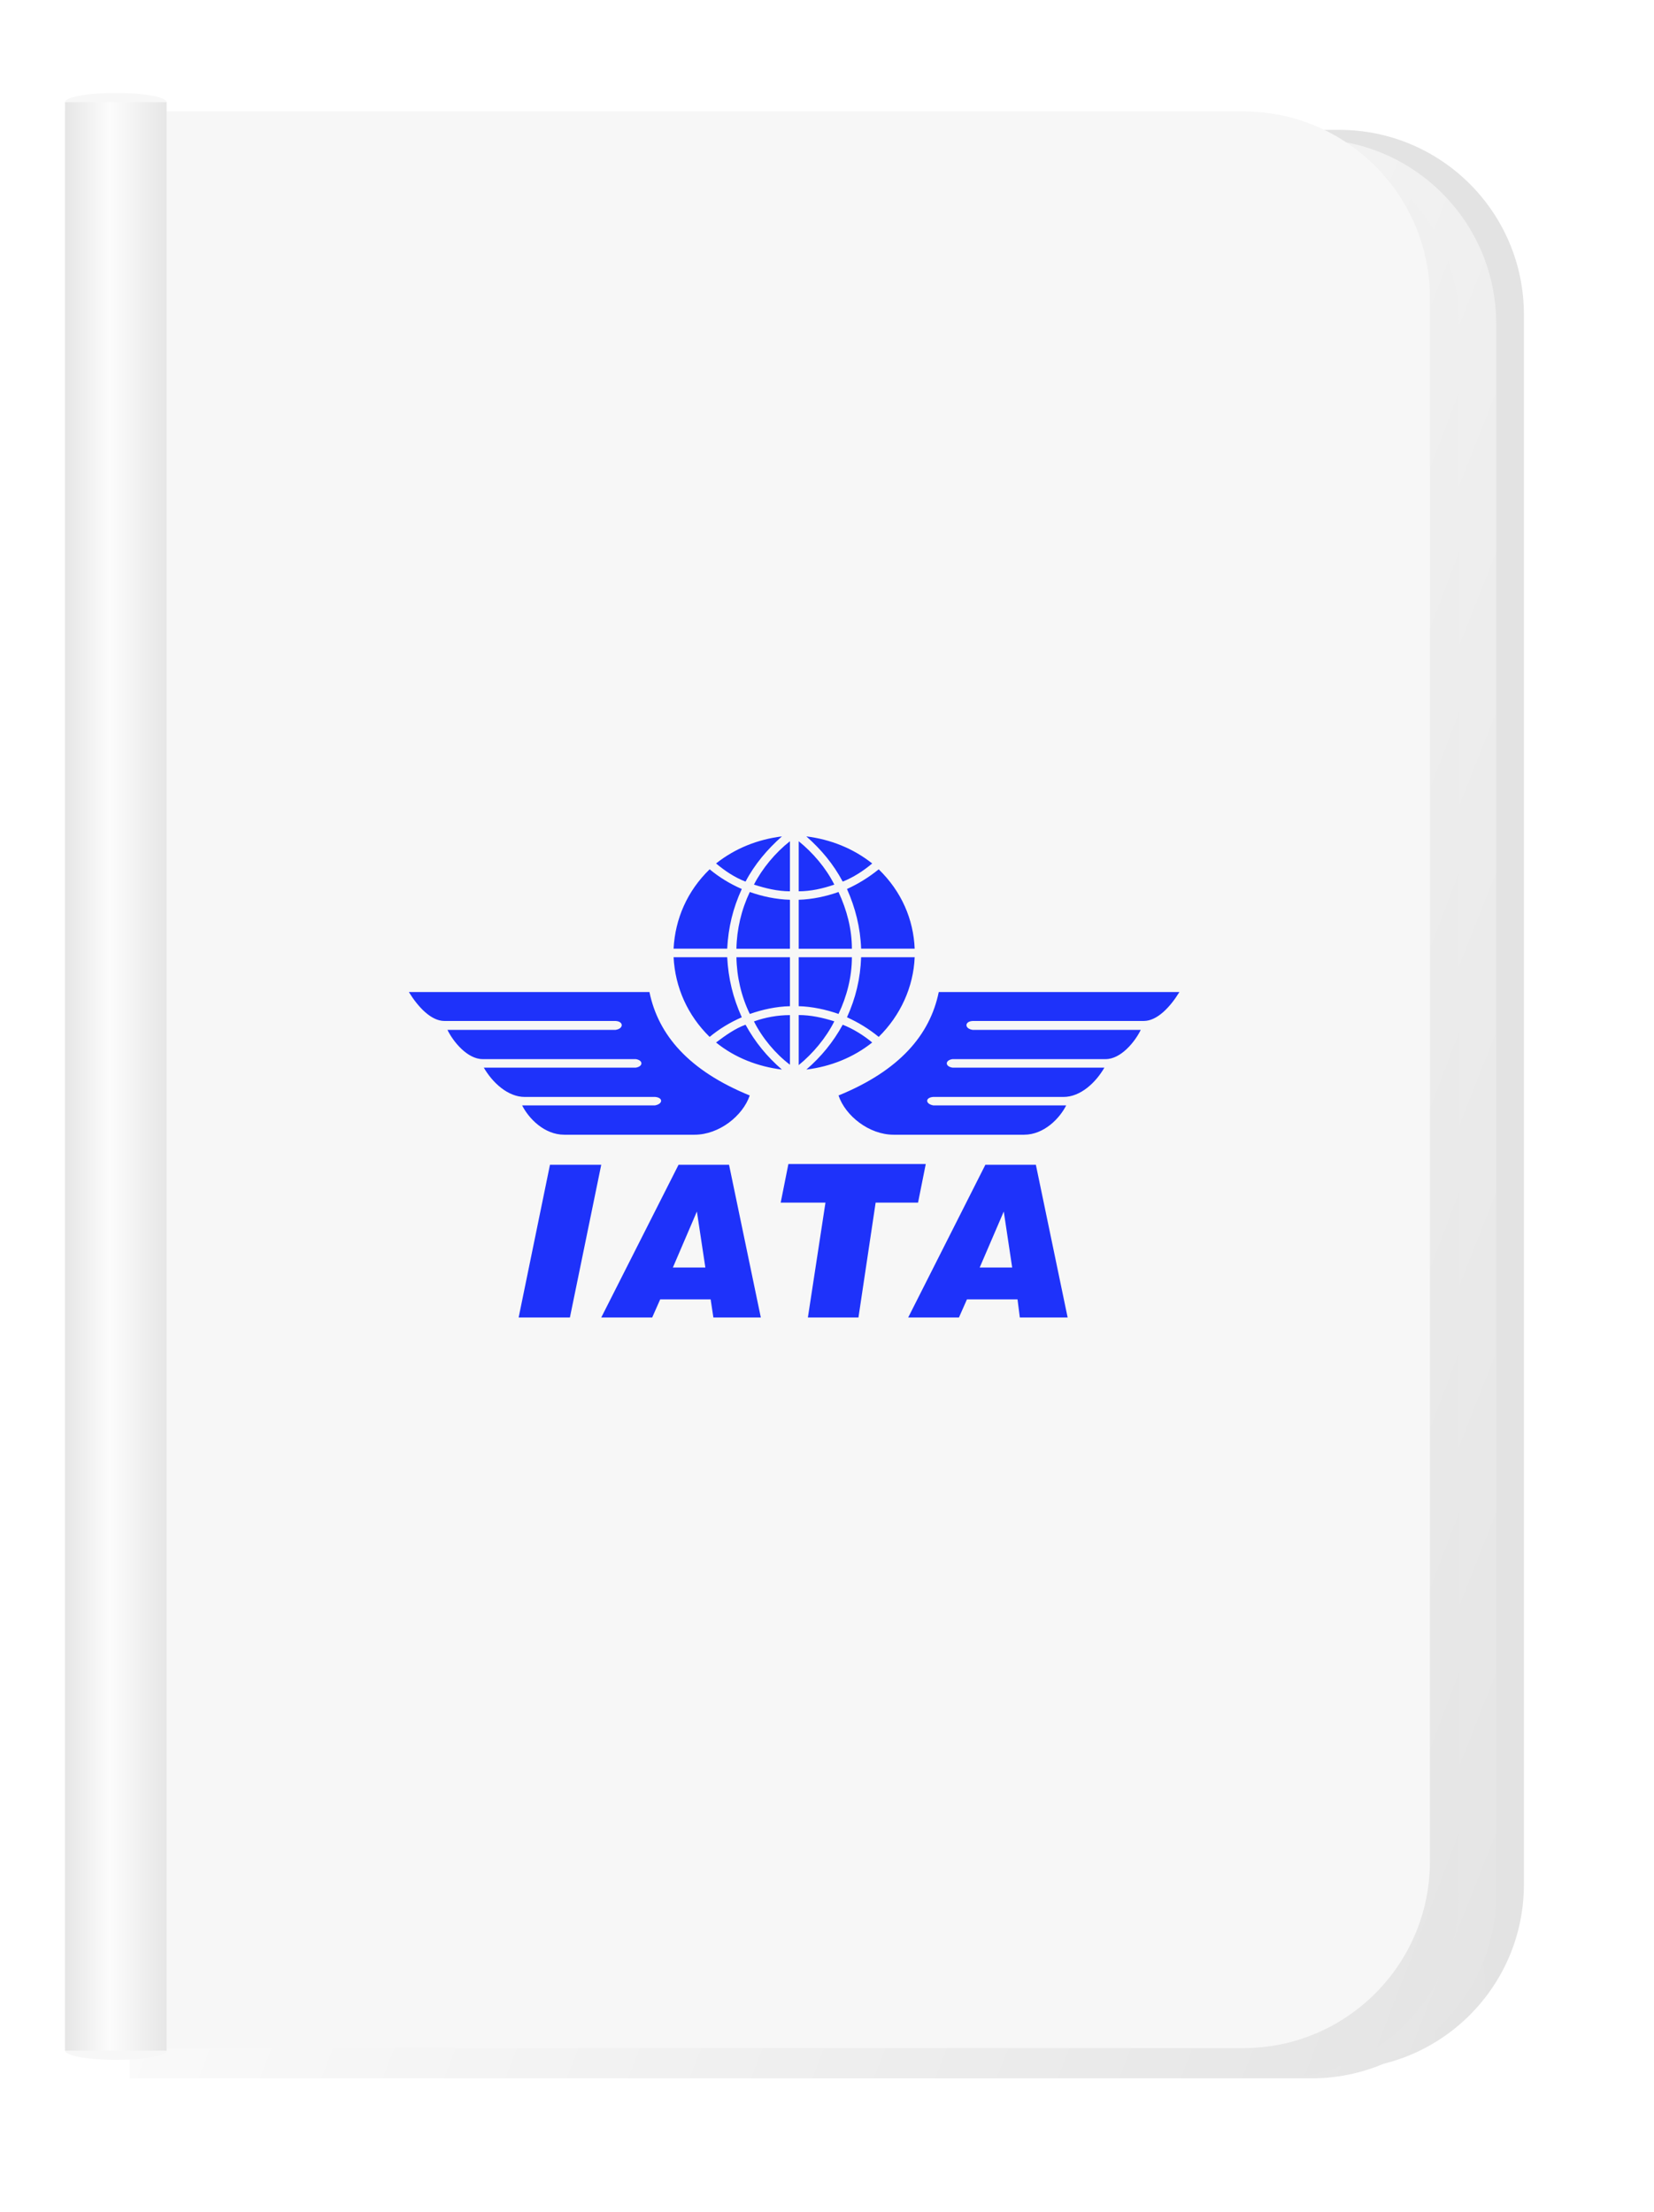
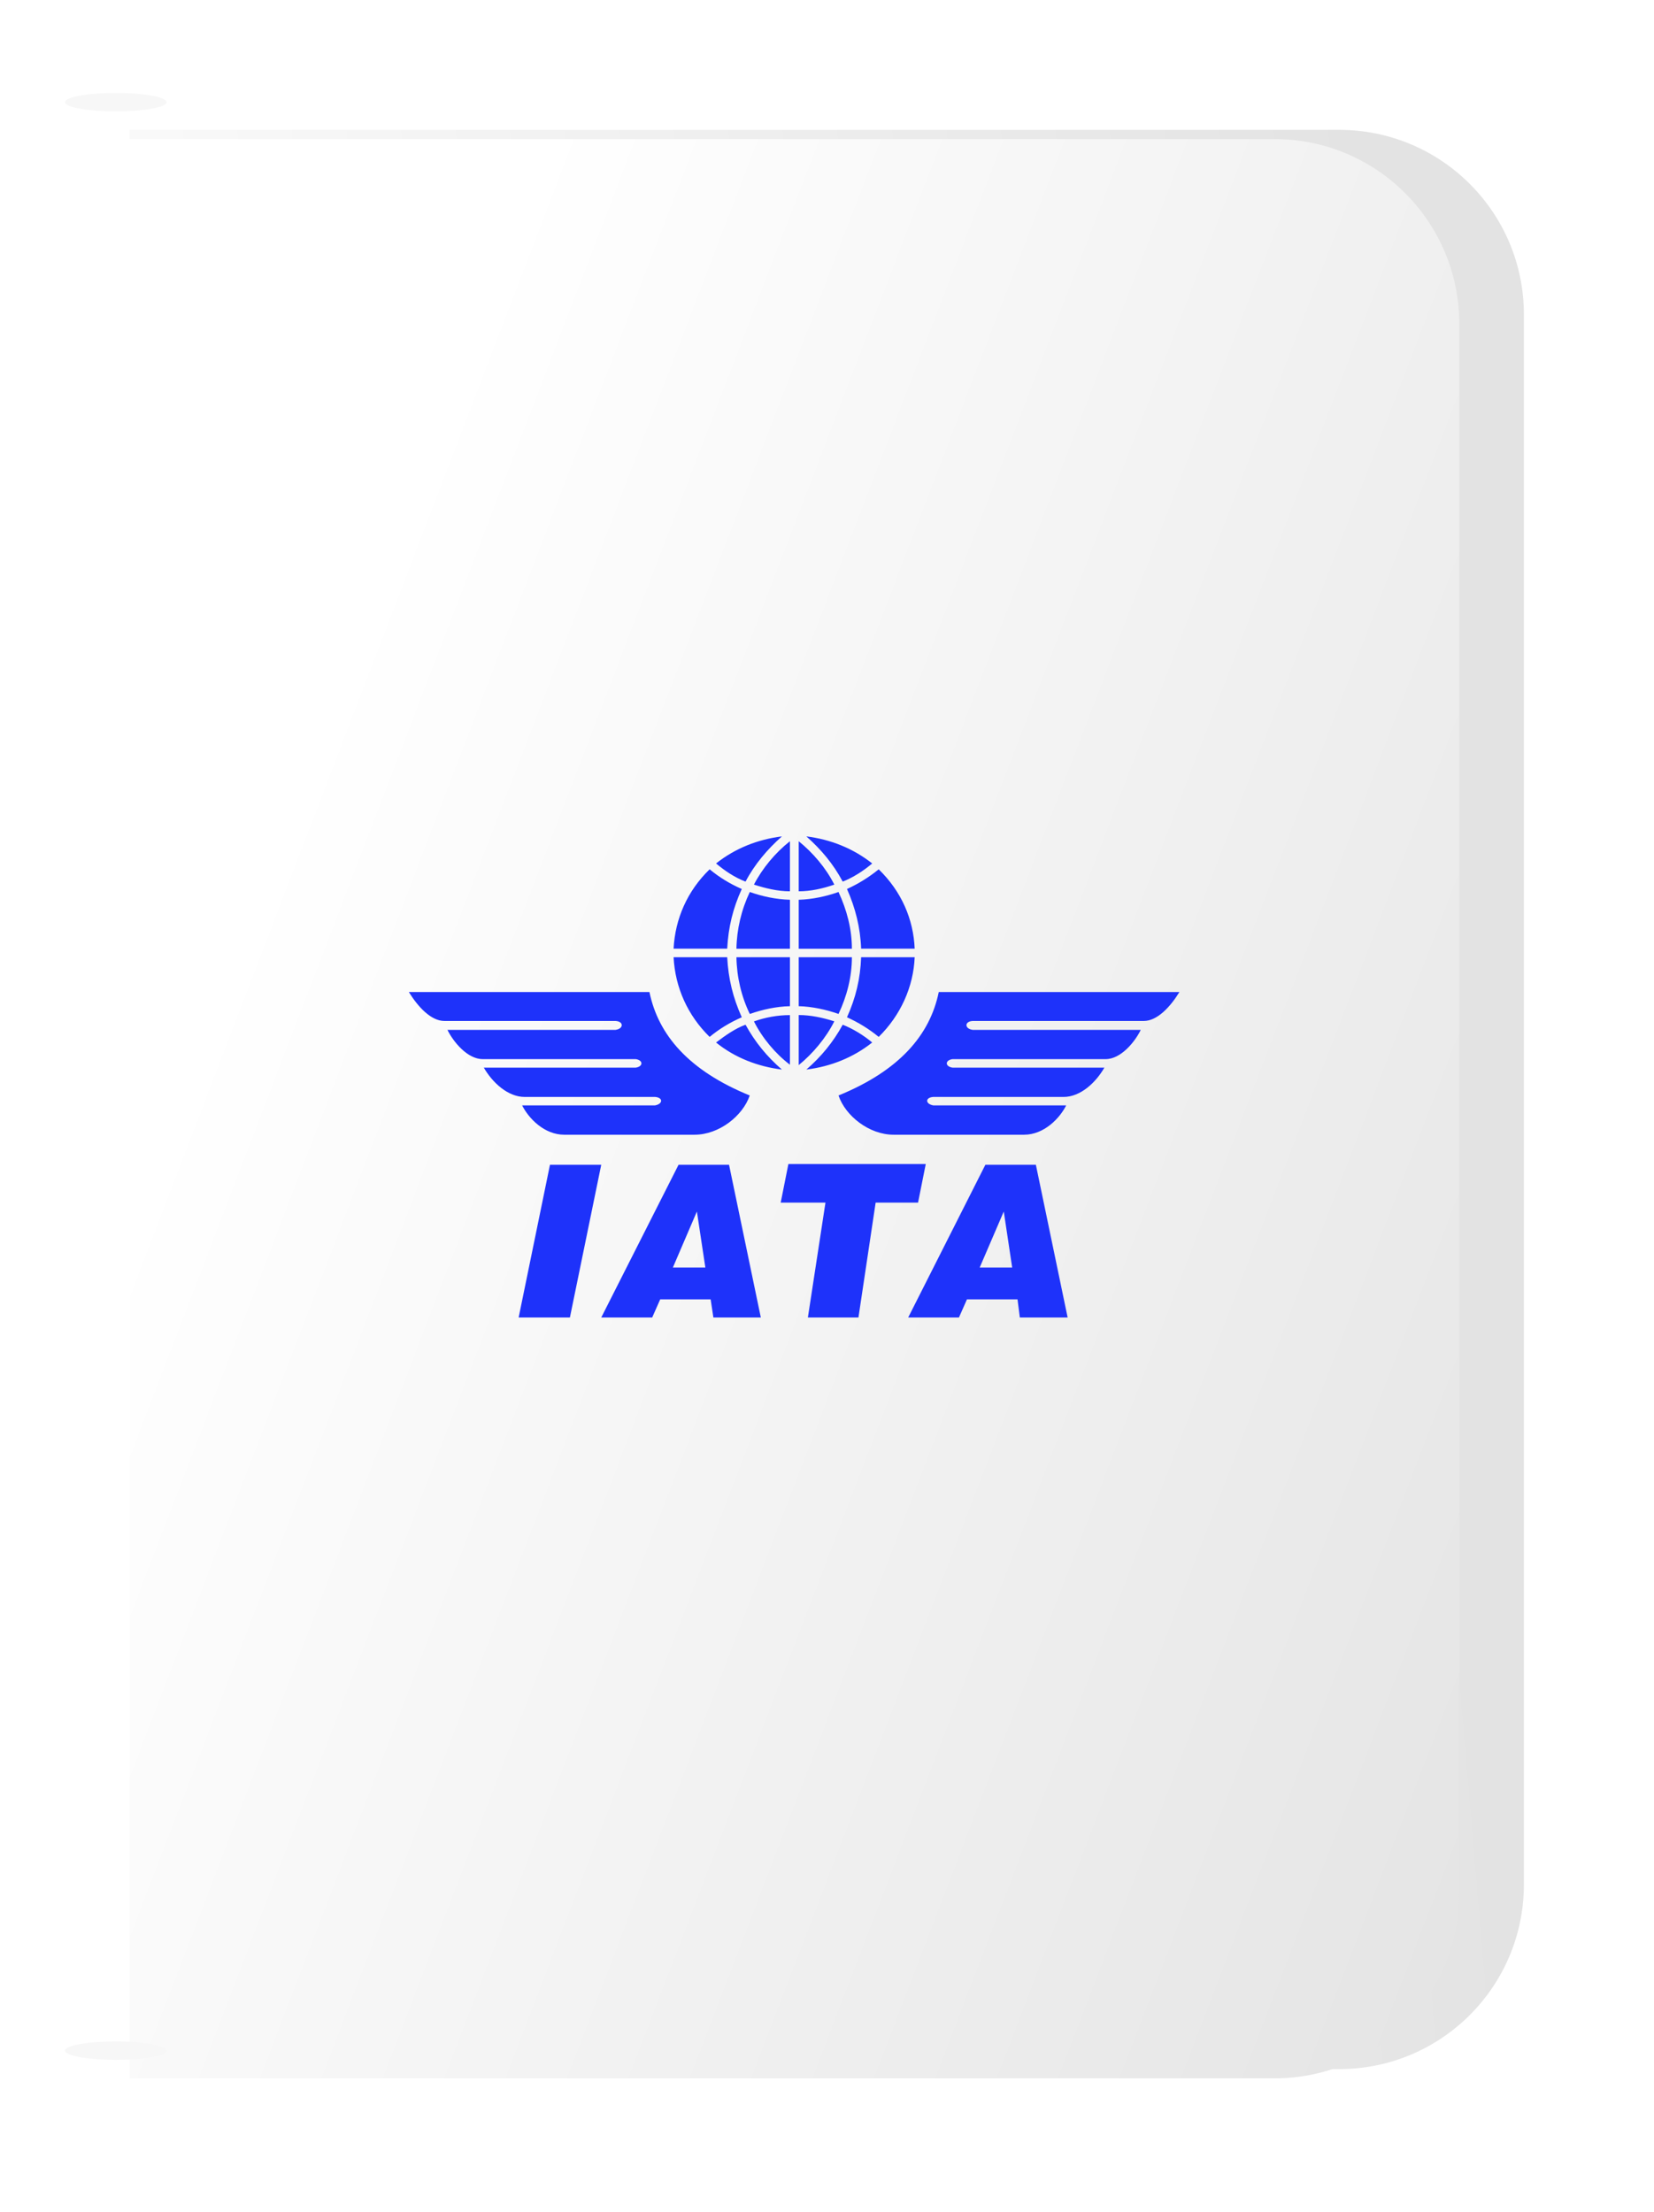
<svg xmlns="http://www.w3.org/2000/svg" width="356" height="476" viewBox="0 0 356 476" fill="none">
  <g filter="url(#filter0_d_1460_2608)">
    <path d="M27.91 20H288.252C310.204 20 327.999 37.795 327.999 59.747V397.595C327.999 419.547 310.203 437.342 288.252 437.342H27.91V20Z" fill="url(#paint0_linear_1460_2608)" />
  </g>
  <g filter="url(#filter1_d_1460_2608)">
-     <path d="M27.91 21.988H282.29C304.242 21.988 322.037 39.783 322.037 61.735V399.583C322.037 421.535 304.241 439.33 282.29 439.33H27.91V21.988Z" fill="url(#paint1_linear_1460_2608)" />
-   </g>
+     </g>
  <g filter="url(#filter2_d_1460_2608)">
    <path d="M27.91 21.988H274.34C296.292 21.988 314.087 39.783 314.087 61.735V399.583C314.087 421.535 296.292 439.33 274.341 439.33H27.91V21.988Z" fill="url(#paint2_linear_1460_2608)" />
  </g>
-   <path d="M14 23.977H267.594C289.782 23.977 307.768 41.963 307.768 64.15V400.602C307.768 422.789 289.782 440.775 267.594 440.775H14V23.977Z" fill="#F7F7F7" />
  <ellipse cx="24.93" cy="21.987" rx="10.93" ry="1.987" fill="#F7F7F7" />
  <ellipse cx="24.93" cy="441.315" rx="10.93" ry="1.987" fill="#F7F7F7" />
-   <rect x="14" y="21.988" width="21.861" height="419.329" fill="url(#paint3_linear_1460_2608)" />
  <path d="M171.912 229.221C174.955 226.74 177.765 223.395 179.574 219.804C177.093 219.009 174.475 218.447 171.912 218.447V229.221ZM170.021 229.138C166.882 226.753 164.086 223.409 162.276 219.818C164.743 218.941 167.375 218.461 170.021 218.461V229.138ZM171.912 181.042C174.955 183.509 177.765 186.771 179.574 190.376C177.093 191.239 174.475 191.815 171.912 191.815V181.042ZM170.021 181.042C166.882 183.509 164.086 186.867 162.276 190.376C164.743 191.171 167.375 191.815 170.021 191.815V181.042ZM171.912 216.542V206.002H183.357C183.357 210.237 182.288 214.376 180.479 218.214C177.847 217.268 174.708 216.61 171.912 216.542ZM196.872 206.002H185.345C185.18 210.634 184.18 214.787 182.302 218.927C184.769 220.051 186.976 221.394 189.128 223.149C193.829 218.529 196.611 212.389 196.872 206.002ZM187.73 224.355C185.92 222.833 183.604 221.394 181.383 220.531C179.327 224.272 176.778 227.384 173.557 230.18C178.752 229.536 183.604 227.631 187.73 224.355ZM170.021 216.542V206.002H158.507C158.576 210.237 159.562 214.459 161.385 218.214C164.086 217.268 167.06 216.61 170.021 216.542ZM144.979 206.002H156.52C156.766 210.634 157.753 214.692 159.658 218.927C157.095 220.051 154.875 221.394 152.736 223.149C148.021 218.529 145.321 212.54 144.979 206.002ZM154.121 224.355C156.026 222.916 158.233 221.326 160.467 220.531C162.523 224.272 165.072 227.384 168.294 230.18C163.099 229.536 158.164 227.631 154.121 224.355ZM171.912 193.638V204.179H183.357C183.357 199.943 182.288 195.886 180.479 191.966C177.779 192.925 174.79 193.556 171.912 193.638ZM196.872 204.165H185.345C185.18 199.614 184.111 195.393 182.302 191.322C184.769 190.198 187.072 188.759 189.128 187.086C194.062 191.87 196.611 197.873 196.872 204.165ZM187.73 185.825C185.838 187.429 183.604 188.854 181.383 189.732C179.327 185.894 176.778 182.865 173.557 180C178.752 180.644 183.604 182.563 187.73 185.825ZM170.021 193.638V204.179H158.507C158.576 200.025 159.562 195.804 161.385 191.966C164.086 192.925 167.06 193.556 170.021 193.638ZM144.979 204.165H156.52C156.766 199.532 157.753 195.475 159.658 191.322C157.095 190.198 154.875 188.841 152.736 187.086C147.939 191.733 145.321 197.709 144.979 204.165ZM154.121 185.825C156.026 187.429 158.164 188.854 160.467 189.732C162.441 185.976 165.155 182.796 168.294 180C163.099 180.644 158.233 182.563 154.121 185.825ZM88 213.499H139.784C141.689 222.751 148.268 230.413 161.372 235.759C159.878 240.145 154.779 244.202 149.502 244.202H121.444C117.14 244.202 113.782 240.679 112.384 237.897H140.949C142.69 237.595 142.772 236.238 141.031 236.074H112.946C109.328 236.074 106.024 233.031 104.133 229.769H136.823C138.468 229.522 138.468 228.165 136.823 227.932H103.886C100.596 227.932 97.553 224.19 96.306 221.641H132.464C134.274 221.394 134.274 219.804 132.464 219.722H95.648C92.77 219.722 89.974 216.693 88 213.499ZM253.85 213.499H202.053C200.161 222.751 193.569 230.413 180.479 235.759C181.959 240.145 187.058 244.202 192.335 244.202H220.42C224.71 244.202 228.082 240.679 229.48 237.897H200.902C199.175 237.595 199.079 236.238 200.819 236.074H228.904C232.537 236.074 235.812 233.031 237.704 229.769H205.027C203.369 229.522 203.369 228.165 205.027 227.932H237.978C241.268 227.932 244.297 224.19 245.53 221.641H209.372C207.563 221.394 207.563 219.804 209.372 219.722H246.188C249.08 219.722 251.89 216.693 253.85 213.499ZM195.474 283.54L212.086 250.671H222.956L229.795 283.54H219.502L219.008 279.634H208.125L206.398 283.54H195.474ZM210.866 272.78H217.857L216.047 260.732L210.866 272.78ZM173.886 283.54L177.669 258.813H168.033L169.692 250.507H199.257L197.598 258.813H188.47L184.769 283.54H173.886ZM129.408 283.54L146.048 250.671H156.917L163.757 283.54H153.545L152.956 279.634H142.1L140.373 283.54H129.408ZM144.828 272.78H151.818L149.995 260.732L144.828 272.78ZM111.63 283.54L118.374 250.671H129.408L122.664 283.54H111.63Z" fill="#1E32FA" />
  <defs>
    <filter id="filter0_d_1460_2608" x="0.087" y="0.127" width="355.735" height="472.985" filterUnits="userSpaceOnUse" color-interpolation-filters="sRGB">
      <feFlood flood-opacity="0" result="BackgroundImageFix" />
      <feColorMatrix in="SourceAlpha" type="matrix" values="0 0 0 0 0 0 0 0 0 0 0 0 0 0 0 0 0 0 127 0" result="hardAlpha" />
      <feOffset dy="7.949" />
      <feGaussianBlur stdDeviation="13.911" />
      <feComposite in2="hardAlpha" operator="out" />
      <feColorMatrix type="matrix" values="0 0 0 0 0.651 0 0 0 0 0.651 0 0 0 0 0.651 0 0 0 0.1 0" />
      <feBlend mode="normal" in2="BackgroundImageFix" result="effect1_dropShadow_1460_2608" />
      <feBlend mode="normal" in="SourceGraphic" in2="effect1_dropShadow_1460_2608" result="shape" />
    </filter>
    <filter id="filter1_d_1460_2608" x="0.087" y="2.115" width="349.771" height="472.985" filterUnits="userSpaceOnUse" color-interpolation-filters="sRGB">
      <feFlood flood-opacity="0" result="BackgroundImageFix" />
      <feColorMatrix in="SourceAlpha" type="matrix" values="0 0 0 0 0 0 0 0 0 0 0 0 0 0 0 0 0 0 127 0" result="hardAlpha" />
      <feOffset dy="7.949" />
      <feGaussianBlur stdDeviation="13.911" />
      <feComposite in2="hardAlpha" operator="out" />
      <feColorMatrix type="matrix" values="0 0 0 0 0.651 0 0 0 0 0.651 0 0 0 0 0.651 0 0 0 0.1 0" />
      <feBlend mode="normal" in2="BackgroundImageFix" result="effect1_dropShadow_1460_2608" />
      <feBlend mode="normal" in="SourceGraphic" in2="effect1_dropShadow_1460_2608" result="shape" />
    </filter>
    <filter id="filter2_d_1460_2608" x="0.087" y="2.115" width="341.821" height="472.985" filterUnits="userSpaceOnUse" color-interpolation-filters="sRGB">
      <feFlood flood-opacity="0" result="BackgroundImageFix" />
      <feColorMatrix in="SourceAlpha" type="matrix" values="0 0 0 0 0 0 0 0 0 0 0 0 0 0 0 0 0 0 127 0" result="hardAlpha" />
      <feOffset dy="7.949" />
      <feGaussianBlur stdDeviation="13.911" />
      <feComposite in2="hardAlpha" operator="out" />
      <feColorMatrix type="matrix" values="0 0 0 0 0.651 0 0 0 0 0.651 0 0 0 0 0.651 0 0 0 0.1 0" />
      <feBlend mode="normal" in2="BackgroundImageFix" result="effect1_dropShadow_1460_2608" />
      <feBlend mode="normal" in="SourceGraphic" in2="effect1_dropShadow_1460_2608" result="shape" />
    </filter>
    <linearGradient id="paint0_linear_1460_2608" x1="-46.098" y1="-88.31" x2="280.235" y2="-115.934" gradientUnits="userSpaceOnUse">
      <stop stop-color="white" />
      <stop offset="1" stop-color="#E3E3E3" />
    </linearGradient>
    <linearGradient id="paint1_linear_1460_2608" x1="165.5" y1="-94.927" x2="858.942" y2="178.484" gradientUnits="userSpaceOnUse">
      <stop stop-color="white" />
      <stop offset="1" stop-color="#C4C4C4" />
    </linearGradient>
    <linearGradient id="paint2_linear_1460_2608" x1="161.781" y1="-94.927" x2="841.357" y2="165.776" gradientUnits="userSpaceOnUse">
      <stop stop-color="white" />
      <stop offset="1" stop-color="#C4C4C4" />
    </linearGradient>
    <linearGradient id="paint3_linear_1460_2608" x1="14" y1="198.152" x2="36" y2="198.152" gradientUnits="userSpaceOnUse">
      <stop stop-color="#E6E6E6" />
      <stop offset="0.44" stop-color="#FCFCFC" />
      <stop offset="1" stop-color="#E6E6E6" />
    </linearGradient>
  </defs>
</svg>